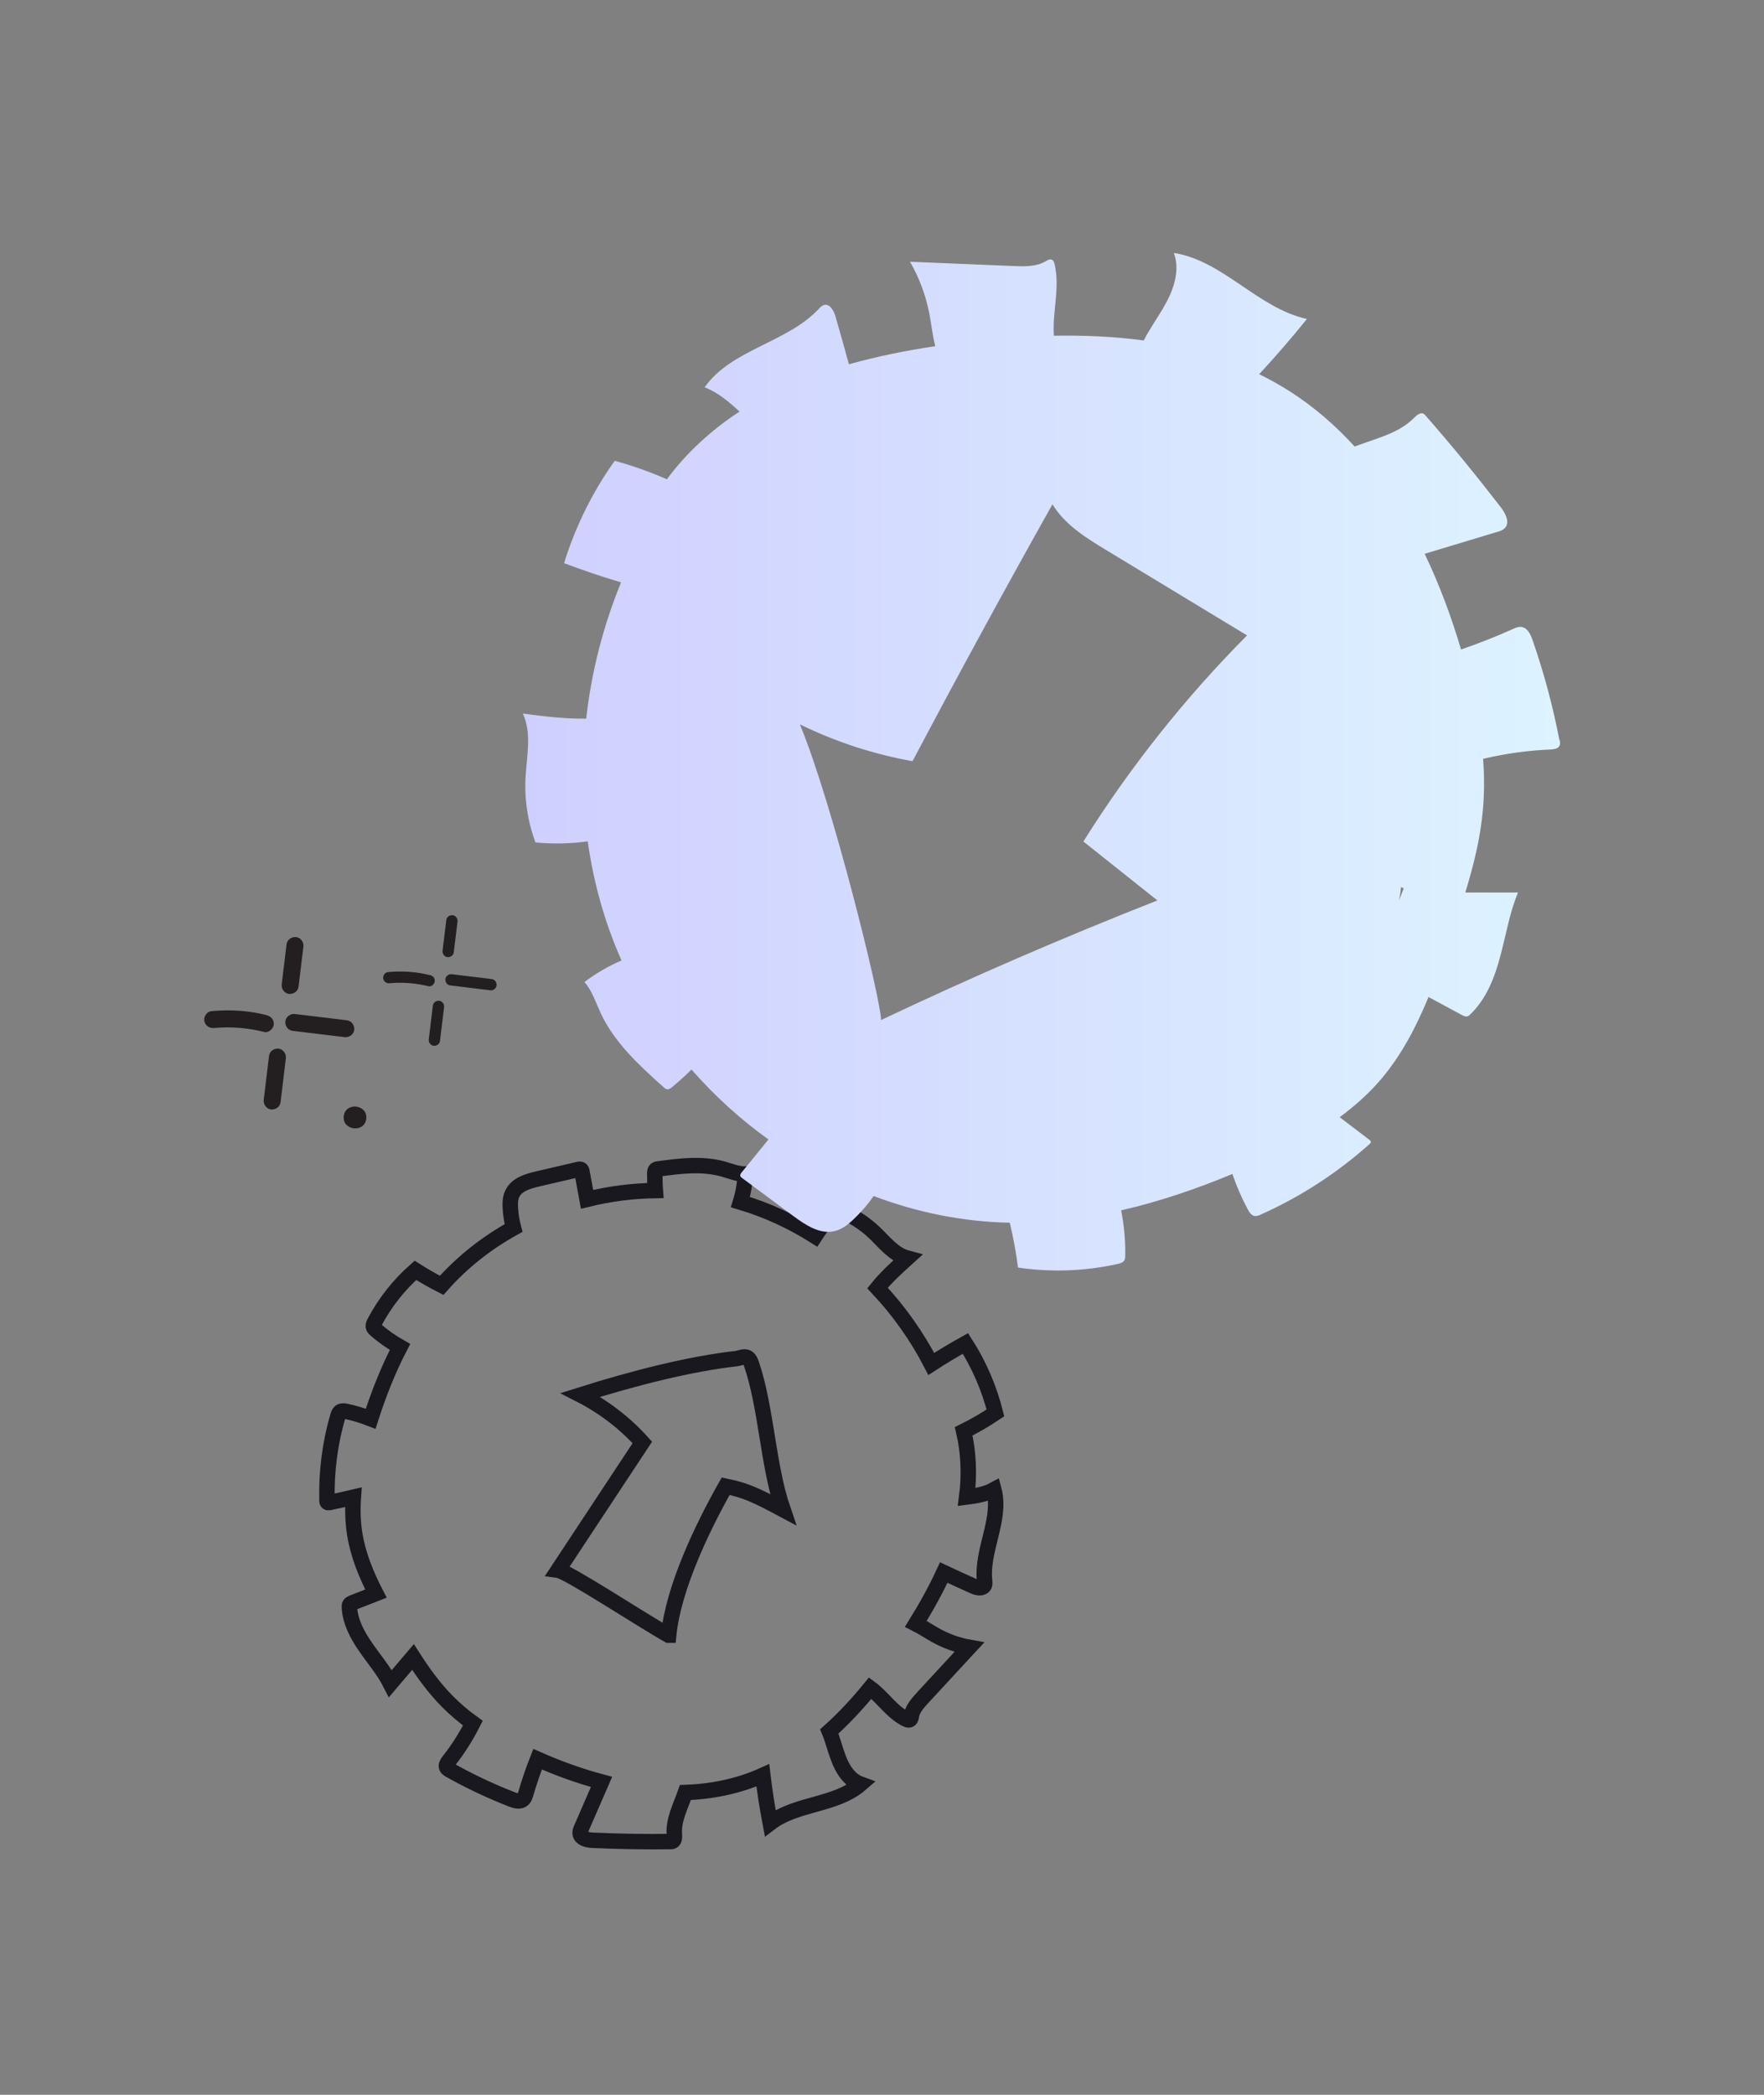
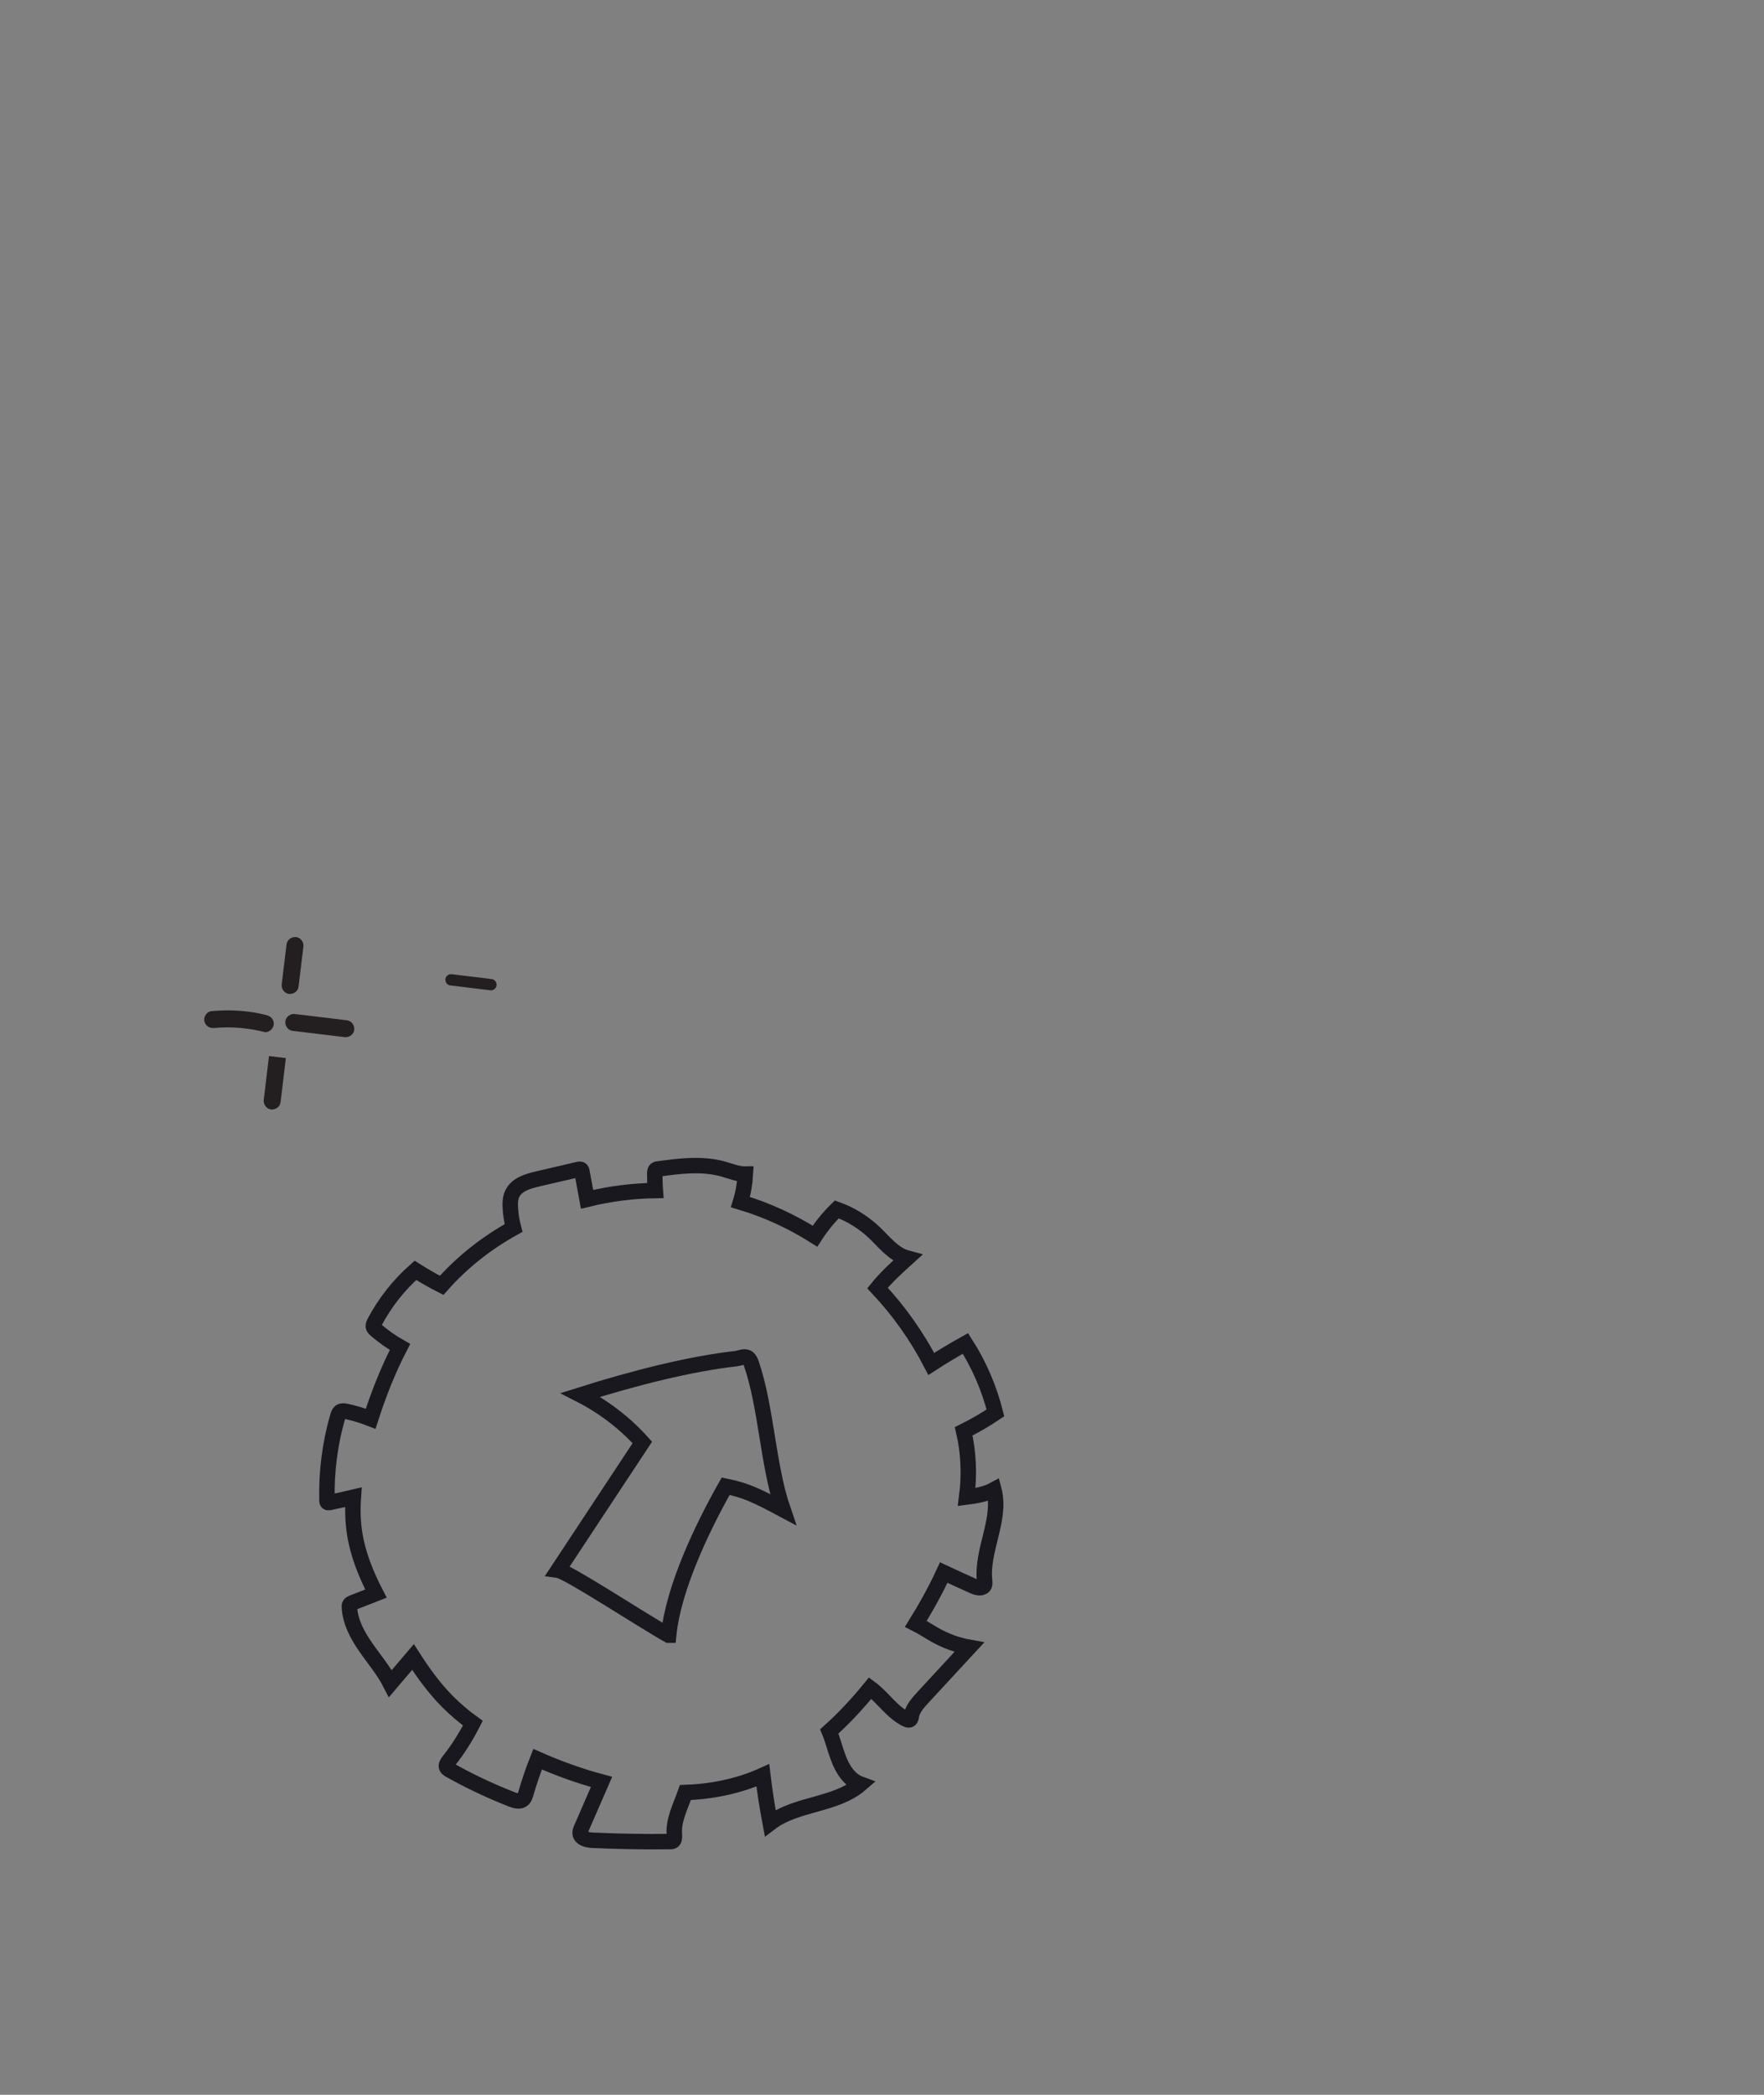
<svg xmlns="http://www.w3.org/2000/svg" id="Layer_1" data-name="Layer 1" viewBox="0 0 160 190">
  <rect x="0" y="0" width="160" height="190" fill="#808080" stroke="none" />
  <defs>
    <style>
      .cls-1 {
        fill: url(#linear-gradient);
      }

      .cls-2 {
        fill: #231f20;
      }

      .cls-3 {
        fill: none;
        stroke: #18181e;
        stroke-linecap: round;
        stroke-width: 1.4px;
      }
    </style>
    <linearGradient id="linear-gradient" x1="47.39" y1="69.12" x2="141.48" y2="69.12" gradientUnits="userSpaceOnUse">
      <stop offset="0" stop-color="#cfcfff" />
      <stop offset="1" stop-color="#ddf3ff" />
    </linearGradient>
  </defs>
  <path class="cls-3" d="m53.72,166.91c2.37.11,4.74.15,7.1.12.05,0,.12,0,.16-.02.21-.08.2-.37.19-.59-.12-1.32.56-2.59,1-3.84,1.73-.06,3.44-.32,5.11-.84.65-.2,1.29-.44,1.91-.72.17,1.45.4,2.9.67,4.33,2.38-1.82,5.92-1.57,8.19-3.53-1.02-.37-1.65-1.38-2.02-2.4-.3-.78-.49-1.61-.81-2.38,1.33-1.19,2.57-2.53,3.71-3.93,1.15.84,1.94,2.16,3.26,2.82.07.04.15.07.23.07.18,0,.22-.19.24-.34.1-.66.57-1.17,1.01-1.66,1.42-1.53,2.82-3.06,4.24-4.59-1.07-.19-2.12-.57-3.08-1.11-.59-.33-1.16-.72-1.76-1.02.93-1.5,1.79-3.05,2.53-4.65.9.42,1.81.84,2.71,1.24.34.16.84.24.98-.1.04-.11.03-.24.02-.36-.32-2.79,1.55-5.58.84-8.29-.75.41-1.61.55-2.47.66.26-1.98.18-4.04-.27-5.96.99-.49,1.96-1.05,2.88-1.67-.56-2.23-1.48-4.36-2.72-6.3-1.06.59-2.09,1.2-3.1,1.86h0c-1.3-2.51-2.95-4.84-4.88-6.89.8-.98,1.76-1.86,2.7-2.71-1.24-.33-2.07-1.45-3.01-2.34-.97-.91-2.12-1.63-3.38-2.08-.75.73-1.41,1.55-1.98,2.43-2.1-1.33-4.37-2.38-6.76-3.09.25-.82.4-1.67.45-2.54-.69.01-1.35-.27-2.02-.46-1.9-.53-3.91-.28-5.87-.01-.1,0-.21.03-.26.1-.06.07-.07.18-.07.27,0,.53.01,1.06.05,1.59-2.09.03-4.17.3-6.19.8-.15-.83-.3-1.65-.46-2.48-.01-.09-.04-.2-.12-.24-.06-.02-.12,0-.17,0-1.24.29-2.49.58-3.74.87-.89.21-1.89.5-2.29,1.33-.19.39-.21.85-.18,1.28.03.62.13,1.24.29,1.84-2.44,1.35-4.66,3.09-6.52,5.2-.81-.41-1.61-.87-2.38-1.36-1.51,1.33-2.77,2.93-3.71,4.71-.07.14-.15.3-.09.45.04.09.11.15.17.21.68.6,1.44,1.13,2.23,1.58-1.08,2.08-1.94,4.27-2.66,6.51-.72-.28-1.47-.51-2.22-.67-.18-.04-.39-.07-.54.04-.12.09-.17.24-.21.38-.73,2.49-1.06,5.1-.99,7.7,0,.04,0,.08.03.12.04.05.12.04.19.03.73-.16,1.45-.31,2.17-.48-.08,1.13-.05,2.25.13,3.37.31,1.89,1.04,3.66,1.92,5.37-.71.28-1.42.55-2.13.83-.1.04-.2.08-.25.18-.04.07-.04.15-.03.22.07,1.33.73,2.55,1.49,3.64.75,1.09,1.63,2.11,2.23,3.29.68-.8,1.36-1.6,2.05-2.41.92,1.43,1.91,2.81,3.1,4.01.72.73,1.5,1.39,2.33,1.99-.62,1.22-1.35,2.38-2.2,3.45-.12.16-.26.37-.18.55.05.11.16.17.26.24,1.81,1.02,3.7,1.91,5.64,2.67.35.14.79.25,1.05-.02.12-.12.17-.29.22-.45.31-1.07.67-2.13,1.08-3.17,1.86.82,3.81,1.53,5.8,2.06-.6,1.38-1.2,2.77-1.81,4.16-.08.17-.15.34-.13.52.06.45.65.59,1.11.61Z" />
  <path class="cls-3" d="m60.65,148.31c.42-4.28,3.05-9.76,5.17-13.51,1.86.38,2.78.83,5.2,2.12-1.36-3.95-1.51-9.26-2.86-13.21-.07-.2-.15-.41-.32-.54-.3-.23-.71.02-1.09.06-4.16.47-9.19,1.74-14.1,3.29,2.11,1.08,4.03,2.55,5.61,4.31-2.55,3.86-5.1,7.73-7.65,11.59.91.12,7.47,4.45,10.03,5.89Z" />
-   <path class="cls-1" d="m141.45,67.16c-.59-3.08-1.41-6.13-2.44-9.1-.18-.53-.49-1.16-1.05-1.2-.25-.02-.5.08-.73.19-1.54.69-3.11,1.31-4.71,1.86-.87-2.95-1.96-5.89-3.3-8.68,2.18-.66,4.37-1.32,6.56-1.98.27-.07.54-.16.73-.37.46-.51.04-1.32-.39-1.88-2.19-2.84-4.45-5.61-6.81-8.3-.05-.06-.11-.13-.18-.17-.3-.16-.63.13-.86.36-1.4,1.43-3.52,1.89-5.4,2.61-1.76-1.93-3.74-3.65-5.97-5.06-.87-.55-1.77-1.05-2.69-1.5,1.5-1.62,2.95-3.29,4.33-5.01-4.42-.96-7.6-5.29-12.07-5.99.57,1.53.02,3.25-.78,4.67-.61,1.11-1.38,2.14-1.95,3.27-2.67-.36-5.42-.48-8.15-.43-.16-2.15.58-4.34.06-6.5-.02-.12-.07-.25-.14-.32-.18-.2-.44-.07-.64.05-.86.52-1.9.49-2.9.45-3.15-.13-6.28-.26-9.43-.39.82,1.42,1.42,3.01,1.74,4.64.2,1,.3,2.04.55,3.02-2.64.39-5.26.92-7.83,1.64-.4-1.44-.8-2.9-1.22-4.34-.15-.54-.54-1.21-1.07-1.03-.17.06-.31.2-.43.33-2.89,3.1-7.94,3.67-10.37,7.13,1.21.46,2.21,1.32,3.17,2.2-2.52,1.64-4.83,3.74-6.59,6.14-1.53-.67-3.12-1.23-4.73-1.68-2.02,2.82-3.57,5.98-4.6,9.29,1.71.64,3.43,1.23,5.17,1.74h0c-1.62,3.96-2.69,8.14-3.16,12.36-1.91.03-3.86-.21-5.75-.46.83,1.76.36,3.81.25,5.76-.11,2,.19,4.04.9,5.93,1.57.15,3.17.12,4.74-.1.52,3.72,1.53,7.35,3.06,10.8-1.19.52-2.32,1.17-3.36,1.96.69.78,1.01,1.82,1.45,2.77,1.24,2.7,3.51,4.78,5.72,6.76.11.1.23.21.38.2.14,0,.27-.1.38-.18.61-.51,1.21-1.05,1.78-1.61,2.08,2.37,4.42,4.5,6.98,6.34-.81.99-1.61,1.97-2.4,2.95-.09.1-.19.24-.15.37.04.09.11.15.18.19,1.55,1.15,3.1,2.31,4.65,3.45,1.11.82,2.43,1.69,3.77,1.34.64-.17,1.18-.59,1.65-1.04.68-.64,1.3-1.35,1.84-2.13,3.94,1.49,8.12,2.34,12.35,2.42.32,1.34.57,2.7.75,4.07,3,.44,6.08.33,9.04-.33.23-.05.49-.13.61-.34.06-.13.07-.27.07-.41.03-1.38-.1-2.76-.37-4.11,3.44-.79,6.82-1.94,10.09-3.3.38,1.11.85,2.19,1.4,3.22.14.25.3.51.57.58.21.05.44-.03.65-.14,3.58-1.6,6.91-3.77,9.84-6.39.04-.04.09-.09.1-.15.02-.09-.07-.18-.16-.24-.89-.68-1.78-1.36-2.67-2.03,1.37-1.01,2.64-2.14,3.75-3.44,1.87-2.2,3.2-4.77,4.31-7.46,1.01.55,2.02,1.09,3.04,1.64.14.07.3.15.45.12.12-.02.21-.1.29-.18,1.46-1.39,2.22-3.34,2.73-5.28.52-1.93.84-3.94,1.61-5.78-1.59,0-3.18,0-4.78,0,.75-2.46,1.37-4.95,1.59-7.49.14-1.54.14-3.08.02-4.63,2.01-.48,4.06-.77,6.12-.85.3-.02.68-.06.81-.34.08-.16.05-.35.02-.53Zm-43.19,9.16c2.24,1.78,4.48,3.56,6.72,5.35-8.48,3.33-16.84,6.95-25.07,10.85.04-1.67-4.41-19.74-7.36-26.82,3.23,1.58,6.68,2.71,10.22,3.34,4.13-7.82,8.36-15.58,12.69-23.3,1.12,1.85,3.04,3.04,4.89,4.16,4.25,2.58,8.51,5.15,12.76,7.73-5.62,5.66-10.61,11.94-14.85,18.7Zm28.63,5.36c.09-.4.15-.81.19-1.22.08.04.16.08.24.11l-.43,1.11Z" />
  <g>
    <path class="cls-2" d="m44.59,88.8l-3.62-.44c-.28-.03-.54.17-.57.45s.17.54.45.57l3.62.44c.28.03.54-.17.57-.45s-.17-.54-.45-.57Z" />
-     <path class="cls-2" d="m40.48,83.46l-.34,2.78c-.03.26.17.55.45.57s.54-.16.57-.45l.34-2.78c.03-.26-.17-.55-.45-.57-.28-.02-.54.16-.57.45Z" />
-     <path class="cls-2" d="m39.26,91.22l-.37,3.06c-.03.26.17.55.45.57.28.02.54-.16.57-.45l.37-3.06c.03-.26-.17-.55-.45-.57-.28-.02-.54.16-.57.45Z" />
-     <path class="cls-2" d="m38.98,88.44c-1.24-.31-2.52-.39-3.79-.27-.28.02-.47.32-.43.58.04.29.31.46.58.43,1.18-.11,2.37-.01,3.52.27.27.07.54-.19.57-.45.04-.3-.18-.5-.45-.57Z" />
    <path class="cls-2" d="m31.46,92.54l-4.72-.57c-.4-.05-.82.26-.86.67-.03.42.24.81.67.86l4.72.57c.4.05.82-.26.86-.67.03-.42-.24-.81-.67-.86Z" />
    <path class="cls-2" d="m25.99,85.66l-.44,3.63c-.05.4.26.82.67.86.42.03.81-.24.86-.67l.44-3.63c.05-.4-.26-.82-.67-.86-.42-.03-.81.24-.86.67Z" />
-     <path class="cls-2" d="m24.4,95.78l-.48,3.99c-.05.4.26.82.67.86.42.03.81-.24.86-.67l.48-3.99c.05-.4-.26-.82-.67-.86-.42-.03-.81.24-.86.67Z" />
+     <path class="cls-2" d="m24.4,95.78l-.48,3.99c-.05.4.26.82.67.86.42.03.81-.24.86-.67l.48-3.99Z" />
    <path class="cls-2" d="m24.15,92.06c-1.62-.4-3.31-.51-4.97-.35-.4.04-.72.48-.65.88.08.43.45.69.88.65,1.5-.14,3.04-.02,4.56.36.39.1.83-.29.86-.67.03-.46-.25-.75-.67-.86h0Z" />
-     <path class="cls-2" d="m31.18,101.23c-.16,1.31,1.88,1.56,2.04.25s-1.88-1.56-2.04-.25Z" />
  </g>
</svg>